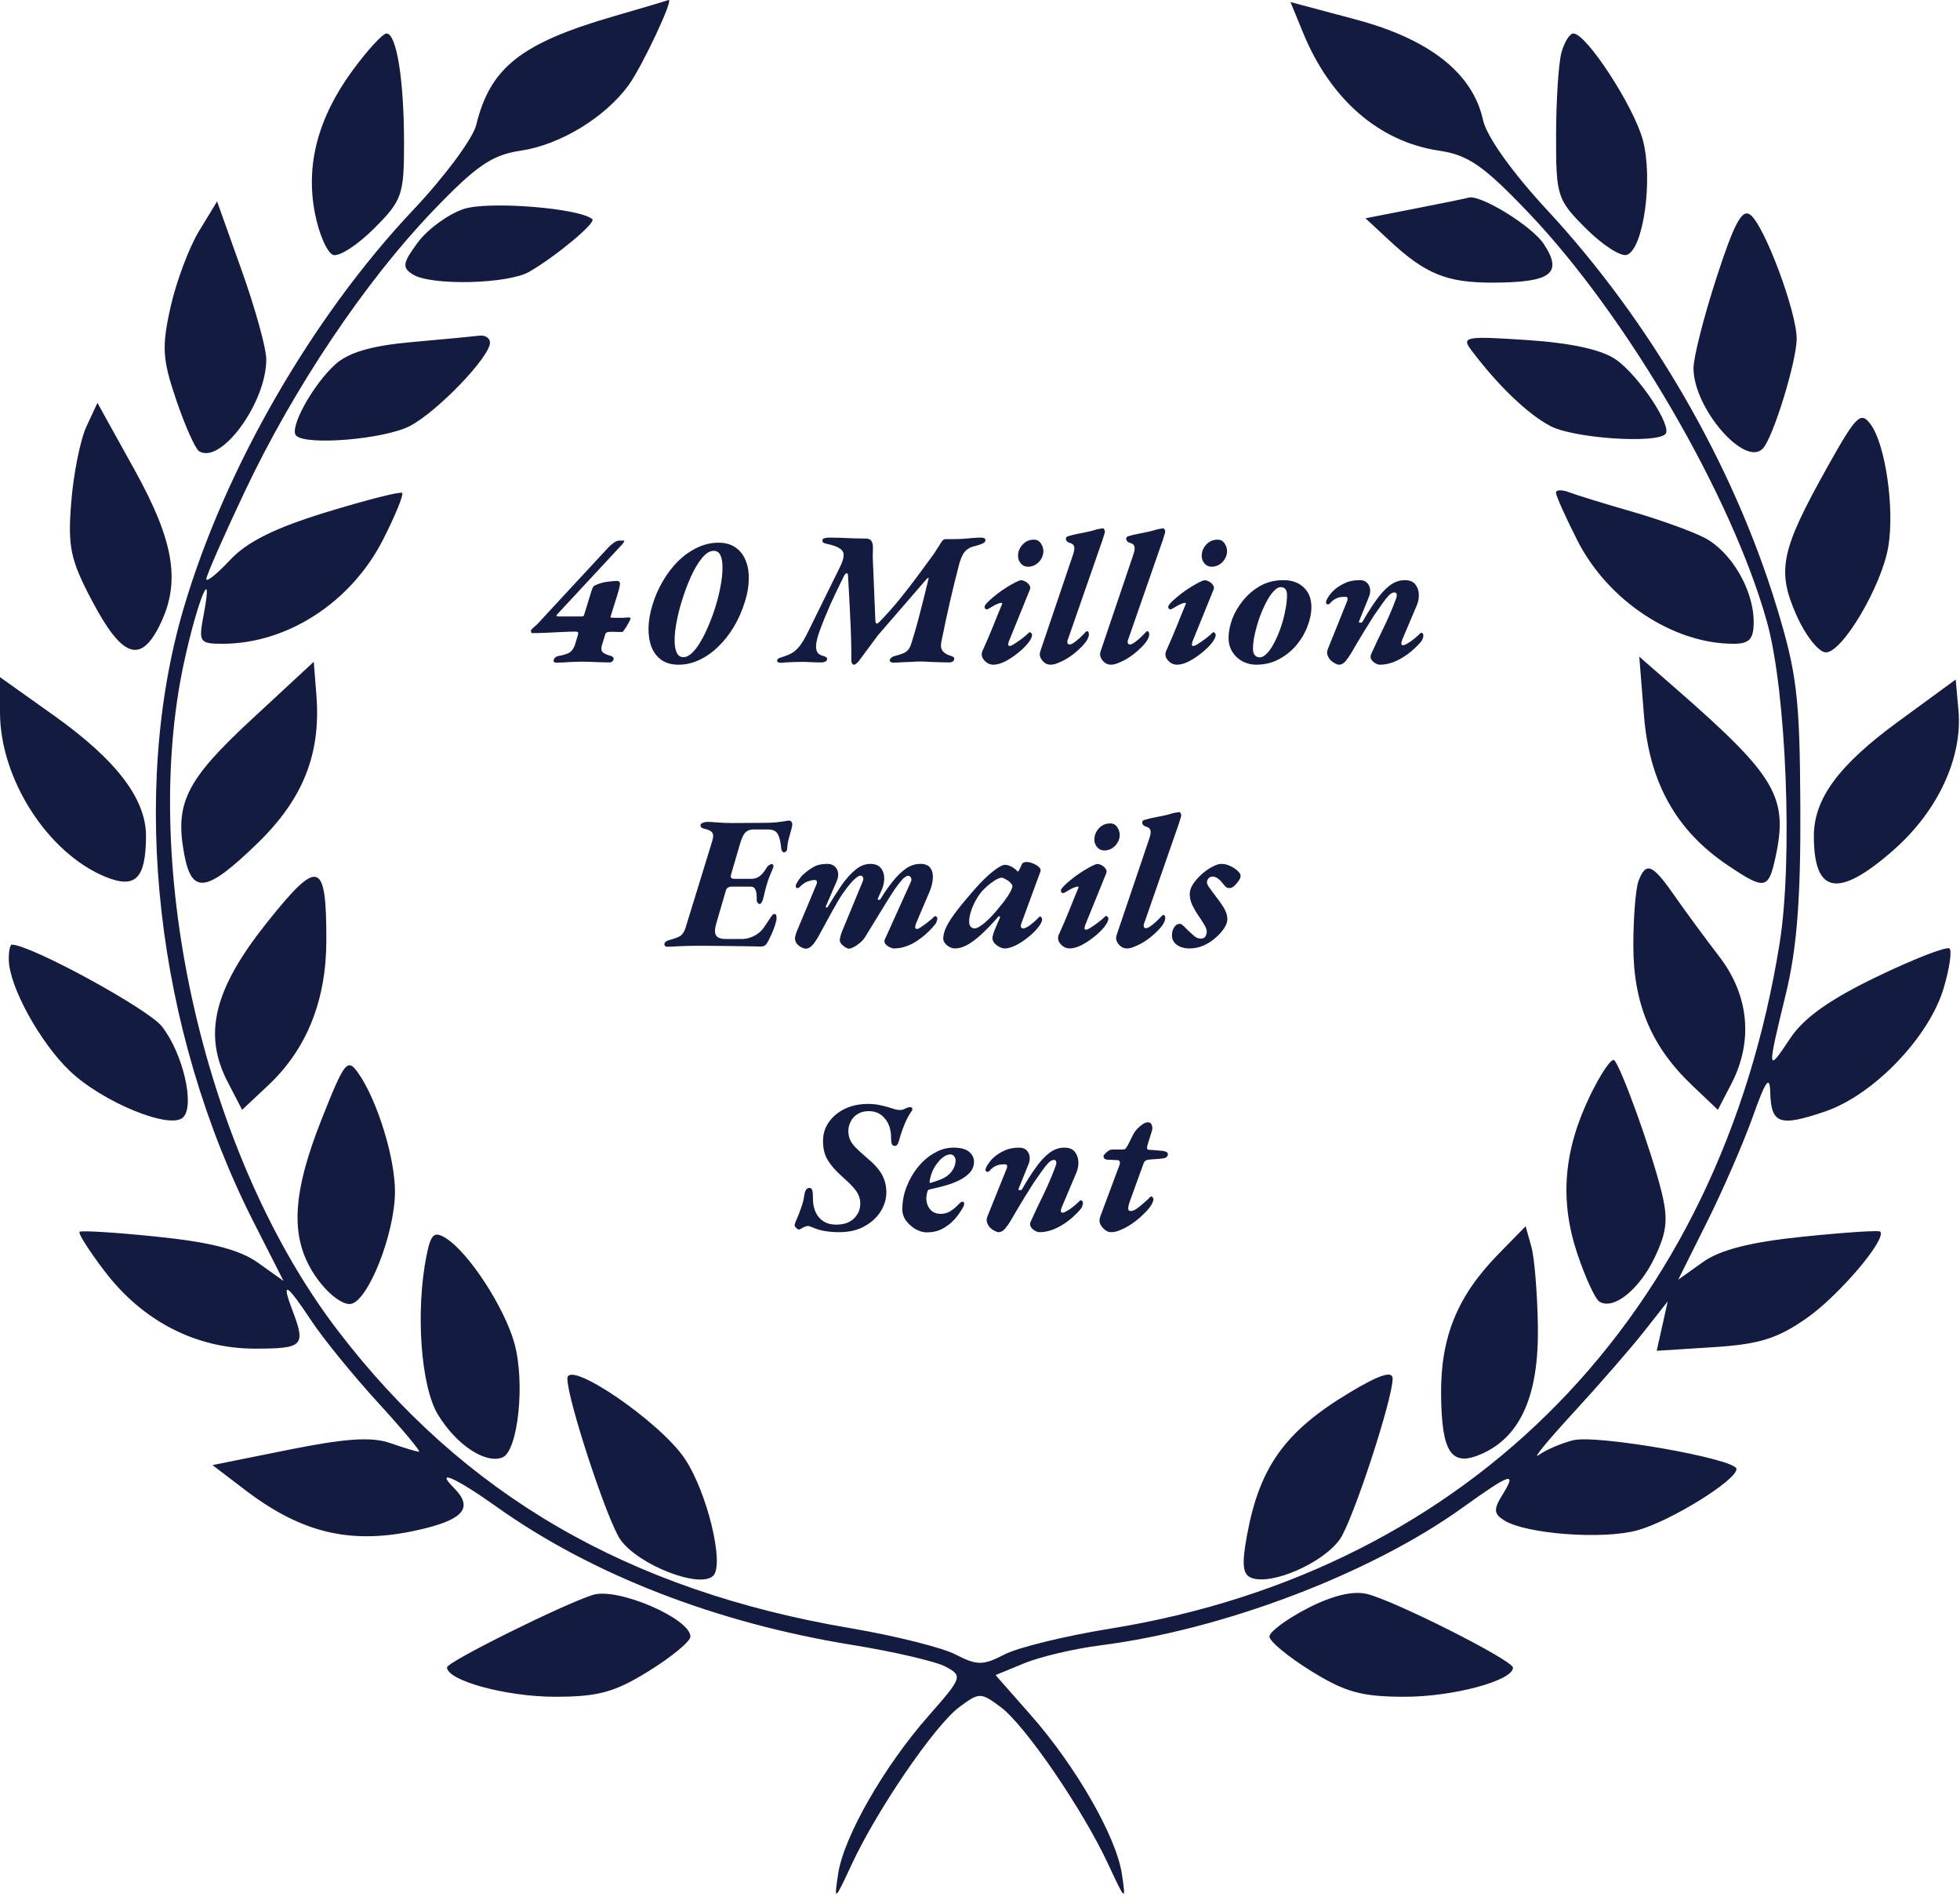
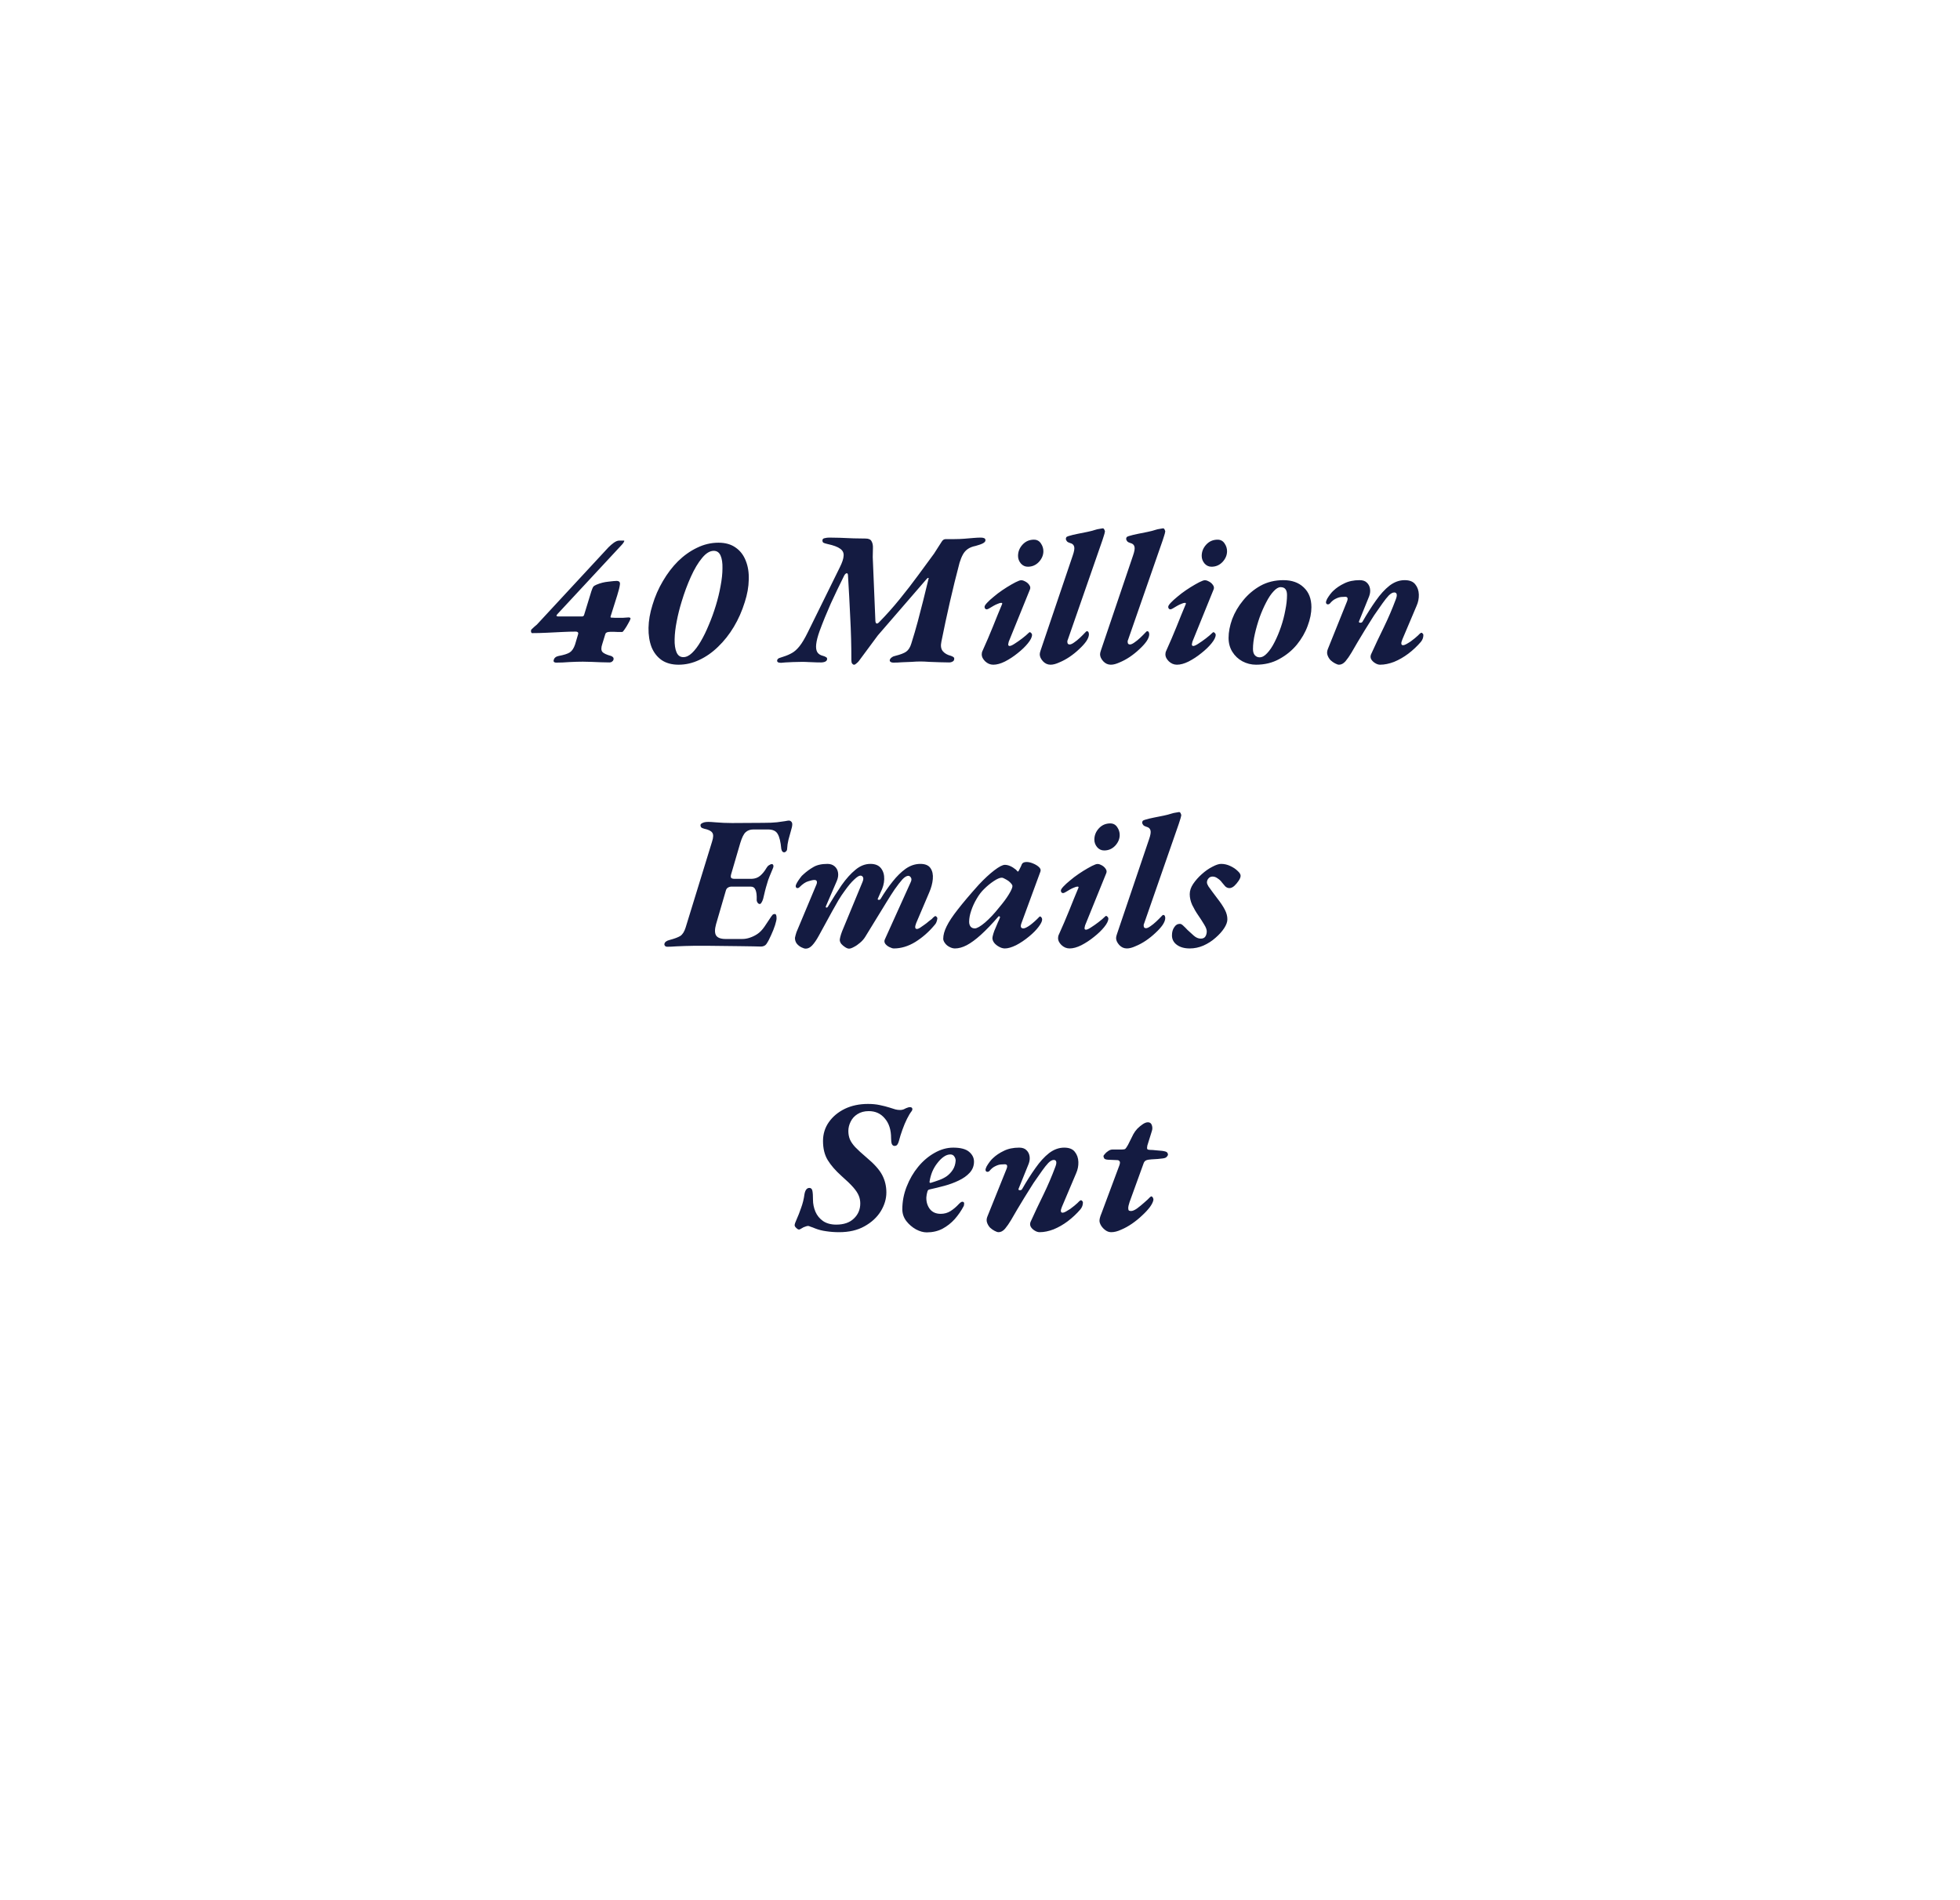
<svg xmlns="http://www.w3.org/2000/svg" width="228" height="221" viewBox="0 0 228 221" fill="none">
  <path d="M64.675 77.066C64.602 77.066 64.528 77.044 64.455 77C64.397 76.941 64.382 76.861 64.411 76.758C64.441 76.641 64.499 76.545 64.587 76.472C64.69 76.384 64.814 76.325 64.961 76.296C65.592 76.179 66.032 76.039 66.281 75.878C66.545 75.702 66.751 75.394 66.897 74.954L67.249 73.766C67.278 73.649 67.264 73.568 67.205 73.524C67.147 73.48 67.073 73.458 66.985 73.458C66.531 73.458 66.01 73.473 65.423 73.502C64.837 73.531 64.235 73.561 63.619 73.59C63.018 73.619 62.446 73.634 61.903 73.634C61.844 73.634 61.8 73.583 61.771 73.48C61.757 73.363 61.771 73.275 61.815 73.216C61.962 73.084 62.079 72.974 62.167 72.886C62.27 72.798 62.365 72.717 62.453 72.644C62.541 72.556 62.636 72.453 62.739 72.336L70.791 63.646C70.982 63.455 71.187 63.279 71.407 63.118C71.642 62.957 71.84 62.876 72.001 62.876H72.573C72.632 62.876 72.639 62.913 72.595 62.986C72.566 63.059 72.522 63.133 72.463 63.206C72.404 63.279 72.368 63.323 72.353 63.338L64.873 71.39C64.756 71.507 64.712 71.588 64.741 71.632C64.785 71.676 64.851 71.698 64.939 71.698H67.711C67.77 71.698 67.814 71.683 67.843 71.654C67.887 71.625 67.916 71.595 67.931 71.566L68.789 68.772C68.877 68.508 68.951 68.332 69.009 68.244C69.082 68.156 69.207 68.075 69.383 68.002C69.838 67.811 70.3 67.694 70.769 67.65C71.239 67.591 71.554 67.562 71.715 67.562C72.023 67.562 72.155 67.701 72.111 67.98C72.082 68.259 71.979 68.677 71.803 69.234L71.033 71.676C71.004 71.779 71.026 71.83 71.099 71.83C71.29 71.845 71.429 71.852 71.517 71.852C71.62 71.852 71.745 71.852 71.891 71.852C72.111 71.852 72.309 71.852 72.485 71.852C72.661 71.837 72.874 71.823 73.123 71.808C73.197 71.808 73.255 71.823 73.299 71.852C73.343 71.881 73.358 71.918 73.343 71.962C73.314 72.079 73.226 72.263 73.079 72.512C72.947 72.761 72.808 72.989 72.661 73.194C72.529 73.399 72.434 73.502 72.375 73.502C72.199 73.502 72.031 73.502 71.869 73.502C71.722 73.487 71.554 73.48 71.363 73.48C71.216 73.48 71.106 73.48 71.033 73.48C70.96 73.48 70.872 73.487 70.769 73.502C70.666 73.517 70.586 73.546 70.527 73.59C70.469 73.619 70.424 73.693 70.395 73.81L70.065 74.888C69.918 75.313 69.918 75.621 70.065 75.812C70.212 75.988 70.556 76.149 71.099 76.296C71.202 76.34 71.275 76.391 71.319 76.45C71.378 76.509 71.392 76.604 71.363 76.736C71.334 76.824 71.275 76.897 71.187 76.956C71.114 77.015 71.019 77.044 70.901 77.044C70.579 77.044 70.234 77.037 69.867 77.022C69.501 77.007 69.141 76.993 68.789 76.978C68.437 76.963 68.107 76.956 67.799 76.956C67.344 76.956 66.831 76.971 66.259 77C65.702 77.044 65.174 77.066 64.675 77.066ZM78.938 77.308C78.16 77.308 77.508 77.132 76.98 76.78C76.452 76.413 76.056 75.907 75.792 75.262C75.542 74.602 75.425 73.854 75.44 73.018C75.454 72.182 75.608 71.295 75.902 70.356C76.195 69.373 76.598 68.449 77.112 67.584C77.625 66.704 78.212 65.934 78.872 65.274C79.546 64.614 80.28 64.093 81.072 63.712C81.878 63.316 82.714 63.118 83.58 63.118C84.386 63.118 85.054 63.309 85.582 63.69C86.11 64.057 86.498 64.563 86.748 65.208C87.012 65.853 87.129 66.594 87.1 67.43C87.085 68.251 86.931 69.117 86.638 70.026C86.315 71.067 85.89 72.028 85.362 72.908C84.834 73.788 84.225 74.558 83.536 75.218C82.861 75.878 82.128 76.391 81.336 76.758C80.558 77.125 79.759 77.308 78.938 77.308ZM79.488 76.428C79.825 76.428 80.162 76.267 80.5 75.944C80.852 75.607 81.189 75.159 81.512 74.602C81.849 74.03 82.164 73.385 82.458 72.666C82.766 71.947 83.037 71.199 83.272 70.422C83.506 69.659 83.69 68.904 83.822 68.156C83.968 67.393 84.042 66.704 84.042 66.088C84.056 65.472 83.983 64.981 83.822 64.614C83.66 64.247 83.396 64.064 83.03 64.064C82.575 64.064 82.12 64.343 81.666 64.9C81.211 65.443 80.778 66.169 80.368 67.078C79.957 67.987 79.598 68.955 79.29 69.982C79.055 70.745 78.864 71.507 78.718 72.27C78.571 73.018 78.49 73.707 78.476 74.338C78.461 74.969 78.534 75.475 78.696 75.856C78.857 76.237 79.121 76.428 79.488 76.428ZM99.345 77.308C99.272 77.308 99.198 77.264 99.125 77.176C99.066 77.088 99.037 76.963 99.037 76.802C99.037 75.101 98.993 73.436 98.905 71.808C98.832 70.18 98.744 68.537 98.641 66.88C98.626 66.704 98.56 66.638 98.443 66.682C98.34 66.726 98.245 66.843 98.157 67.034C97.629 68.09 97.123 69.146 96.639 70.202C96.17 71.258 95.737 72.321 95.341 73.392C95.121 74.008 94.989 74.521 94.945 74.932C94.901 75.328 94.945 75.636 95.077 75.856C95.209 76.061 95.422 76.201 95.715 76.274C95.847 76.303 95.972 76.355 96.089 76.428C96.206 76.487 96.243 76.589 96.199 76.736C96.17 76.839 96.082 76.919 95.935 76.978C95.803 77.022 95.671 77.044 95.539 77.044C95.158 77.044 94.85 77.037 94.615 77.022C94.395 77.007 94.197 77 94.021 77C93.845 76.985 93.596 76.978 93.273 76.978C92.95 76.978 92.613 76.985 92.261 77C91.924 77.015 91.623 77.029 91.359 77.044C91.095 77.073 90.926 77.088 90.853 77.088C90.501 77.088 90.354 76.978 90.413 76.758C90.457 76.641 90.552 76.56 90.699 76.516C90.846 76.472 91 76.421 91.161 76.362C91.528 76.245 91.85 76.105 92.129 75.944C92.422 75.783 92.716 75.519 93.009 75.152C93.302 74.785 93.625 74.243 93.977 73.524L97.695 65.978C97.974 65.421 98.12 64.973 98.135 64.636C98.164 64.299 98.032 64.027 97.739 63.822C97.446 63.602 96.954 63.419 96.265 63.272C96.074 63.228 95.928 63.184 95.825 63.14C95.722 63.096 95.671 63.001 95.671 62.854C95.671 62.707 95.759 62.619 95.935 62.59C96.111 62.546 96.287 62.524 96.463 62.524C96.756 62.524 97.167 62.531 97.695 62.546C98.223 62.561 98.758 62.583 99.301 62.612C99.858 62.627 100.32 62.634 100.687 62.634C101.054 62.634 101.288 62.744 101.391 62.964C101.508 63.169 101.56 63.433 101.545 63.756C101.53 64.079 101.523 64.423 101.523 64.79L101.831 72.226C101.846 72.387 101.89 72.483 101.963 72.512C102.051 72.541 102.161 72.483 102.293 72.336C103.1 71.515 103.884 70.635 104.647 69.696C105.424 68.743 106.15 67.804 106.825 66.88C107.514 65.956 108.123 65.127 108.651 64.394C108.842 64.086 109.01 63.822 109.157 63.602C109.304 63.367 109.436 63.162 109.553 62.986C109.67 62.795 109.824 62.7 110.015 62.7H111.049C111.43 62.7 111.804 62.685 112.171 62.656C112.552 62.627 112.904 62.597 113.227 62.568C113.564 62.539 113.85 62.524 114.085 62.524C114.246 62.524 114.378 62.546 114.481 62.59C114.584 62.634 114.635 62.715 114.635 62.832C114.635 62.964 114.54 63.081 114.349 63.184C114.158 63.287 113.872 63.389 113.491 63.492C113.124 63.565 112.824 63.683 112.589 63.844C112.354 64.005 112.164 64.218 112.017 64.482C111.87 64.746 111.738 65.069 111.621 65.45C111.225 66.946 110.851 68.464 110.499 70.004C110.147 71.544 109.817 73.084 109.509 74.624C109.406 75.093 109.458 75.46 109.663 75.724C109.883 75.988 110.198 76.171 110.609 76.274C110.741 76.318 110.844 76.369 110.917 76.428C111.005 76.487 111.027 76.589 110.983 76.736C110.968 76.824 110.902 76.897 110.785 76.956C110.682 77.015 110.565 77.044 110.433 77.044C110.125 77.044 109.758 77.037 109.333 77.022C108.922 77.007 108.512 76.993 108.101 76.978C107.705 76.949 107.36 76.934 107.067 76.934C106.759 76.934 106.422 76.949 106.055 76.978C105.703 76.993 105.336 77.007 104.955 77.022C104.588 77.051 104.236 77.066 103.899 77.066C103.782 77.066 103.679 77.037 103.591 76.978C103.518 76.919 103.488 76.846 103.503 76.758C103.547 76.626 103.628 76.523 103.745 76.45C103.862 76.362 104.002 76.303 104.163 76.274C104.75 76.127 105.168 75.966 105.417 75.79C105.681 75.599 105.879 75.284 106.011 74.844C106.29 73.964 106.539 73.113 106.759 72.292C106.979 71.471 107.192 70.649 107.397 69.828C107.602 69.007 107.808 68.171 108.013 67.32C108.042 67.247 108.028 67.21 107.969 67.21C107.925 67.21 107.859 67.261 107.771 67.364L102.117 73.898L99.917 76.868C99.844 76.971 99.748 77.066 99.631 77.154C99.528 77.257 99.433 77.308 99.345 77.308ZM115.543 77.308C115.191 77.308 114.876 77.176 114.597 76.912C114.333 76.648 114.201 76.384 114.201 76.12C114.201 76.047 114.208 75.973 114.223 75.9C114.238 75.827 114.267 75.746 114.311 75.658C114.736 74.719 115.132 73.795 115.499 72.886C115.866 71.962 116.225 71.082 116.577 70.246C116.606 70.158 116.57 70.114 116.467 70.114C116.364 70.114 116.232 70.151 116.071 70.224C115.91 70.283 115.741 70.363 115.565 70.466C115.404 70.569 115.242 70.664 115.081 70.752C114.89 70.869 114.751 70.899 114.663 70.84C114.575 70.781 114.531 70.693 114.531 70.576C114.531 70.473 114.626 70.319 114.817 70.114C115.022 69.894 115.279 69.659 115.587 69.41C115.895 69.146 116.232 68.889 116.599 68.64C116.966 68.391 117.318 68.171 117.655 67.98C118.007 67.775 118.3 67.628 118.535 67.54C118.74 67.452 118.953 67.467 119.173 67.584C119.408 67.687 119.591 67.833 119.723 68.024C119.855 68.2 119.884 68.376 119.811 68.552L117.347 74.624C117.332 74.683 117.318 74.749 117.303 74.822C117.288 74.881 117.281 74.925 117.281 74.954C117.281 75.013 117.296 75.057 117.325 75.086C117.369 75.115 117.406 75.13 117.435 75.13C117.567 75.13 117.765 75.042 118.029 74.866C118.308 74.69 118.601 74.485 118.909 74.25C119.217 74.015 119.474 73.795 119.679 73.59C119.723 73.546 119.752 73.524 119.767 73.524C119.84 73.524 119.906 73.561 119.965 73.634C120.024 73.693 120.053 73.759 120.053 73.832C120.053 74.096 119.892 74.426 119.569 74.822C119.261 75.203 118.865 75.585 118.381 75.966C117.912 76.347 117.42 76.67 116.907 76.934C116.408 77.183 115.954 77.308 115.543 77.308ZM119.569 65.912C119.246 65.912 118.975 65.787 118.755 65.538C118.535 65.274 118.425 64.981 118.425 64.658C118.425 64.159 118.601 63.719 118.953 63.338C119.305 62.957 119.745 62.766 120.273 62.766C120.625 62.766 120.896 62.913 121.087 63.206C121.278 63.485 121.373 63.785 121.373 64.108C121.373 64.563 121.197 64.981 120.845 65.362C120.493 65.729 120.068 65.912 119.569 65.912ZM122.205 77.308C121.868 77.308 121.575 77.176 121.325 76.912C121.076 76.633 120.951 76.362 120.951 76.098C120.951 75.981 120.988 75.819 121.061 75.614L124.779 64.636C124.955 64.137 125.014 63.785 124.955 63.58C124.897 63.36 124.743 63.221 124.493 63.162C124.303 63.103 124.178 63.037 124.119 62.964C124.061 62.891 124.017 62.81 123.987 62.722C123.987 62.634 124.002 62.561 124.031 62.502C124.061 62.443 124.149 62.392 124.295 62.348C124.633 62.245 124.992 62.157 125.373 62.084C125.755 62.011 126.121 61.937 126.473 61.864C126.825 61.791 127.111 61.717 127.331 61.644C127.405 61.615 127.507 61.585 127.639 61.556C127.771 61.527 127.896 61.505 128.013 61.49C128.145 61.461 128.233 61.446 128.277 61.446C128.365 61.446 128.431 61.505 128.475 61.622C128.534 61.725 128.549 61.813 128.519 61.886C128.505 61.989 128.468 62.128 128.409 62.304C128.351 62.48 128.292 62.663 128.233 62.854L124.229 74.36C124.2 74.419 124.178 74.477 124.163 74.536C124.163 74.58 124.163 74.624 124.163 74.668C124.163 74.859 124.251 74.954 124.427 74.954C124.559 74.954 124.728 74.881 124.933 74.734C125.153 74.587 125.381 74.404 125.615 74.184C125.85 73.964 126.063 73.751 126.253 73.546C126.283 73.517 126.312 73.487 126.341 73.458C126.371 73.429 126.4 73.414 126.429 73.414C126.532 73.414 126.598 73.458 126.627 73.546C126.657 73.634 126.671 73.707 126.671 73.766C126.671 74.001 126.569 74.272 126.363 74.58C126.158 74.873 125.879 75.181 125.527 75.504C125.19 75.827 124.816 76.127 124.405 76.406C124.009 76.67 123.613 76.883 123.217 77.044C122.836 77.22 122.499 77.308 122.205 77.308ZM129.22 77.308C128.882 77.308 128.589 77.176 128.34 76.912C128.09 76.633 127.966 76.362 127.966 76.098C127.966 75.981 128.002 75.819 128.076 75.614L131.794 64.636C131.97 64.137 132.028 63.785 131.97 63.58C131.911 63.36 131.757 63.221 131.508 63.162C131.317 63.103 131.192 63.037 131.134 62.964C131.075 62.891 131.031 62.81 131.002 62.722C131.002 62.634 131.016 62.561 131.046 62.502C131.075 62.443 131.163 62.392 131.31 62.348C131.647 62.245 132.006 62.157 132.388 62.084C132.769 62.011 133.136 61.937 133.488 61.864C133.84 61.791 134.126 61.717 134.346 61.644C134.419 61.615 134.522 61.585 134.654 61.556C134.786 61.527 134.91 61.505 135.028 61.49C135.16 61.461 135.248 61.446 135.292 61.446C135.38 61.446 135.446 61.505 135.49 61.622C135.548 61.725 135.563 61.813 135.534 61.886C135.519 61.989 135.482 62.128 135.424 62.304C135.365 62.48 135.306 62.663 135.248 62.854L131.244 74.36C131.214 74.419 131.192 74.477 131.178 74.536C131.178 74.58 131.178 74.624 131.178 74.668C131.178 74.859 131.266 74.954 131.442 74.954C131.574 74.954 131.742 74.881 131.948 74.734C132.168 74.587 132.395 74.404 132.63 74.184C132.864 73.964 133.077 73.751 133.268 73.546C133.297 73.517 133.326 73.487 133.356 73.458C133.385 73.429 133.414 73.414 133.444 73.414C133.546 73.414 133.612 73.458 133.642 73.546C133.671 73.634 133.686 73.707 133.686 73.766C133.686 74.001 133.583 74.272 133.378 74.58C133.172 74.873 132.894 75.181 132.542 75.504C132.204 75.827 131.83 76.127 131.42 76.406C131.024 76.67 130.628 76.883 130.232 77.044C129.85 77.22 129.513 77.308 129.22 77.308ZM136.908 77.308C136.556 77.308 136.241 77.176 135.962 76.912C135.698 76.648 135.566 76.384 135.566 76.12C135.566 76.047 135.573 75.973 135.588 75.9C135.603 75.827 135.632 75.746 135.676 75.658C136.101 74.719 136.497 73.795 136.864 72.886C137.231 71.962 137.59 71.082 137.942 70.246C137.971 70.158 137.935 70.114 137.832 70.114C137.729 70.114 137.597 70.151 137.436 70.224C137.275 70.283 137.106 70.363 136.93 70.466C136.769 70.569 136.607 70.664 136.446 70.752C136.255 70.869 136.116 70.899 136.028 70.84C135.94 70.781 135.896 70.693 135.896 70.576C135.896 70.473 135.991 70.319 136.182 70.114C136.387 69.894 136.644 69.659 136.952 69.41C137.26 69.146 137.597 68.889 137.964 68.64C138.331 68.391 138.683 68.171 139.02 67.98C139.372 67.775 139.665 67.628 139.9 67.54C140.105 67.452 140.318 67.467 140.538 67.584C140.773 67.687 140.956 67.833 141.088 68.024C141.22 68.2 141.249 68.376 141.176 68.552L138.712 74.624C138.697 74.683 138.683 74.749 138.668 74.822C138.653 74.881 138.646 74.925 138.646 74.954C138.646 75.013 138.661 75.057 138.69 75.086C138.734 75.115 138.771 75.13 138.8 75.13C138.932 75.13 139.13 75.042 139.394 74.866C139.673 74.69 139.966 74.485 140.274 74.25C140.582 74.015 140.839 73.795 141.044 73.59C141.088 73.546 141.117 73.524 141.132 73.524C141.205 73.524 141.271 73.561 141.33 73.634C141.389 73.693 141.418 73.759 141.418 73.832C141.418 74.096 141.257 74.426 140.934 74.822C140.626 75.203 140.23 75.585 139.746 75.966C139.277 76.347 138.785 76.67 138.272 76.934C137.773 77.183 137.319 77.308 136.908 77.308ZM140.934 65.912C140.611 65.912 140.34 65.787 140.12 65.538C139.9 65.274 139.79 64.981 139.79 64.658C139.79 64.159 139.966 63.719 140.318 63.338C140.67 62.957 141.11 62.766 141.638 62.766C141.99 62.766 142.261 62.913 142.452 63.206C142.643 63.485 142.738 63.785 142.738 64.108C142.738 64.563 142.562 64.981 142.21 65.362C141.858 65.729 141.433 65.912 140.934 65.912ZM146.106 77.308C145.549 77.308 145.021 77.176 144.522 76.912C144.038 76.648 143.65 76.281 143.356 75.812C143.063 75.343 142.916 74.8 142.916 74.184C142.916 73.509 143.056 72.783 143.334 72.006C143.628 71.229 144.053 70.503 144.61 69.828C145.168 69.139 145.835 68.574 146.612 68.134C147.404 67.694 148.299 67.474 149.296 67.474C150.279 67.474 151.064 67.753 151.65 68.31C152.252 68.867 152.552 69.637 152.552 70.62C152.552 71.295 152.406 72.021 152.112 72.798C151.834 73.561 151.416 74.287 150.858 74.976C150.301 75.651 149.619 76.208 148.812 76.648C148.02 77.088 147.118 77.308 146.106 77.308ZM146.524 76.45C146.818 76.45 147.111 76.289 147.404 75.966C147.712 75.643 147.998 75.218 148.262 74.69C148.541 74.147 148.79 73.553 149.01 72.908C149.23 72.263 149.399 71.617 149.516 70.972C149.648 70.327 149.714 69.74 149.714 69.212C149.714 68.904 149.656 68.677 149.538 68.53C149.421 68.369 149.23 68.288 148.966 68.288C148.717 68.288 148.446 68.449 148.152 68.772C147.859 69.08 147.573 69.505 147.294 70.048C147.016 70.576 146.759 71.163 146.524 71.808C146.304 72.439 146.121 73.077 145.974 73.722C145.828 74.353 145.754 74.939 145.754 75.482C145.754 75.805 145.828 76.047 145.974 76.208C146.121 76.369 146.304 76.45 146.524 76.45ZM155.764 77.308C155.647 77.308 155.493 77.257 155.302 77.154C155.126 77.066 154.95 76.941 154.774 76.78C154.613 76.604 154.496 76.406 154.422 76.186C154.349 75.966 154.364 75.731 154.466 75.482L156.688 69.96C156.835 69.593 156.769 69.41 156.49 69.41C156.388 69.41 156.234 69.417 156.028 69.432C155.838 69.447 155.625 69.513 155.39 69.63C155.156 69.733 154.928 69.916 154.708 70.18C154.65 70.253 154.562 70.29 154.444 70.29C154.327 70.275 154.261 70.202 154.246 70.07C154.246 69.967 154.29 69.828 154.378 69.652C154.481 69.476 154.598 69.3 154.73 69.124C154.877 68.933 155.002 68.794 155.104 68.706C155.456 68.369 155.882 68.083 156.38 67.848C156.879 67.599 157.473 67.474 158.162 67.474C158.529 67.474 158.808 67.569 158.998 67.76C159.204 67.951 159.328 68.193 159.372 68.486C159.416 68.765 159.38 69.058 159.262 69.366L158.096 72.248C158.052 72.351 158.089 72.409 158.206 72.424C158.338 72.439 158.434 72.402 158.492 72.314C159.02 71.39 159.541 70.569 160.054 69.85C160.568 69.117 161.096 68.537 161.638 68.112C162.196 67.687 162.782 67.474 163.398 67.474C163.97 67.474 164.381 67.635 164.63 67.958C164.894 68.281 165.034 68.677 165.048 69.146C165.063 69.601 164.975 70.041 164.784 70.466L163.134 74.36C162.944 74.815 162.973 75.042 163.222 75.042C163.31 75.042 163.435 74.998 163.596 74.91C163.758 74.822 163.926 74.719 164.102 74.602C164.278 74.47 164.44 74.345 164.586 74.228C164.748 74.096 164.865 73.993 164.938 73.92C165.012 73.847 165.085 73.773 165.158 73.7C165.246 73.627 165.312 73.59 165.356 73.59C165.4 73.59 165.444 73.619 165.488 73.678C165.547 73.722 165.576 73.781 165.576 73.854C165.576 74.147 165.481 74.411 165.29 74.646C164.85 75.159 164.359 75.621 163.816 76.032C163.288 76.428 162.738 76.743 162.166 76.978C161.594 77.198 161.052 77.308 160.538 77.308C160.348 77.308 160.15 77.242 159.944 77.11C159.754 76.993 159.607 76.846 159.504 76.67C159.416 76.494 159.409 76.311 159.482 76.12C159.966 75.049 160.465 73.993 160.978 72.952C161.492 71.896 161.954 70.818 162.364 69.718C162.467 69.454 162.504 69.256 162.474 69.124C162.445 68.977 162.35 68.904 162.188 68.904C161.998 68.904 161.785 69.021 161.55 69.256C161.33 69.491 161.096 69.784 160.846 70.136C160.597 70.488 160.34 70.855 160.076 71.236C159.944 71.412 159.761 71.691 159.526 72.072C159.292 72.439 159.035 72.849 158.756 73.304C158.478 73.759 158.199 74.221 157.92 74.69C157.656 75.145 157.422 75.548 157.216 75.9C156.982 76.296 156.747 76.633 156.512 76.912C156.278 77.176 156.028 77.308 155.764 77.308ZM77.641 110.11C77.494 110.11 77.399 110.073 77.355 110C77.296 109.941 77.274 109.868 77.289 109.78C77.333 109.56 77.538 109.406 77.905 109.318C78.462 109.171 78.873 109.017 79.137 108.856C79.401 108.68 79.606 108.357 79.753 107.888L82.833 97.878C82.994 97.379 83.001 97.035 82.855 96.844C82.723 96.639 82.407 96.485 81.909 96.382C81.733 96.338 81.615 96.279 81.557 96.206C81.498 96.118 81.476 96.023 81.491 95.92C81.52 95.832 81.608 95.759 81.755 95.7C81.901 95.627 82.121 95.59 82.415 95.59C82.606 95.59 82.855 95.605 83.163 95.634C83.486 95.649 83.823 95.671 84.175 95.7C84.541 95.715 84.871 95.722 85.165 95.722L88.795 95.7C89.455 95.7 89.983 95.678 90.379 95.634C90.79 95.575 91.105 95.531 91.325 95.502C91.545 95.458 91.692 95.436 91.765 95.436C91.868 95.436 91.956 95.473 92.029 95.546C92.117 95.619 92.161 95.729 92.161 95.876C92.161 96.052 92.109 96.301 92.007 96.624C91.919 96.947 91.823 97.291 91.721 97.658C91.633 98.025 91.582 98.369 91.567 98.692C91.567 98.839 91.523 98.949 91.435 99.022C91.362 99.095 91.288 99.132 91.215 99.132C91.156 99.132 91.09 99.103 91.017 99.044C90.958 98.971 90.914 98.868 90.885 98.736C90.811 97.915 90.672 97.335 90.467 96.998C90.276 96.646 89.902 96.47 89.345 96.47H87.629C87.262 96.47 86.962 96.58 86.727 96.8C86.507 97.005 86.302 97.423 86.111 98.054L85.055 101.662C84.996 101.867 84.996 102.014 85.055 102.102C85.128 102.175 85.26 102.212 85.451 102.212H87.453C87.834 102.197 88.157 102.08 88.421 101.86C88.7 101.625 88.949 101.317 89.169 100.936C89.242 100.804 89.338 100.701 89.455 100.628C89.587 100.54 89.697 100.496 89.785 100.496C89.873 100.496 89.931 100.547 89.961 100.65C89.99 100.738 89.968 100.863 89.895 101.024C89.763 101.332 89.638 101.633 89.521 101.926C89.403 102.205 89.308 102.483 89.235 102.762C89.147 103.041 89.066 103.327 88.993 103.62C88.919 103.899 88.846 104.207 88.773 104.544C88.714 104.735 88.648 104.881 88.575 104.984C88.516 105.087 88.45 105.138 88.377 105.138C88.274 105.138 88.186 105.079 88.113 104.962C88.04 104.845 88.01 104.72 88.025 104.588C88.04 104.119 87.996 103.759 87.893 103.51C87.79 103.246 87.6 103.114 87.321 103.114H85.121C84.945 103.114 84.791 103.158 84.659 103.246C84.541 103.319 84.461 103.451 84.417 103.642L83.295 107.492C83.133 108.079 83.133 108.511 83.295 108.79C83.471 109.069 83.845 109.208 84.417 109.208H86.331C86.639 109.208 86.939 109.157 87.233 109.054C87.541 108.951 87.827 108.812 88.091 108.636C88.384 108.445 88.663 108.159 88.927 107.778C89.191 107.382 89.455 106.986 89.719 106.59C89.792 106.487 89.851 106.414 89.895 106.37C89.954 106.326 90.027 106.304 90.115 106.304C90.203 106.304 90.261 106.348 90.291 106.436C90.32 106.509 90.335 106.634 90.335 106.81C90.335 106.957 90.276 107.221 90.159 107.602C90.041 107.969 89.888 108.357 89.697 108.768C89.521 109.179 89.338 109.523 89.147 109.802C89.073 109.905 88.978 109.978 88.861 110.022C88.758 110.066 88.641 110.088 88.509 110.088C88.347 110.088 88.054 110.081 87.629 110.066C87.218 110.066 86.727 110.059 86.155 110.044C85.583 110.044 84.974 110.037 84.329 110.022C83.698 110.022 83.067 110.015 82.437 110C81.806 110 81.234 110 80.721 110C80.413 110 80.076 110.007 79.709 110.022C79.342 110.037 78.983 110.051 78.631 110.066C78.279 110.095 77.949 110.11 77.641 110.11ZM93.728 110.33C93.596 110.33 93.427 110.279 93.222 110.176C93.017 110.073 92.841 109.934 92.694 109.758C92.547 109.567 92.474 109.34 92.474 109.076C92.489 109.003 92.511 108.907 92.54 108.79C92.57 108.673 92.606 108.548 92.65 108.416L94.982 102.85C95.041 102.689 95.048 102.564 95.004 102.476C94.975 102.388 94.879 102.344 94.718 102.344C94.572 102.344 94.337 102.395 94.014 102.498C93.706 102.586 93.369 102.813 93.002 103.18C92.944 103.253 92.856 103.29 92.738 103.29C92.635 103.275 92.577 103.202 92.562 103.07C92.562 102.967 92.614 102.828 92.716 102.652C92.819 102.476 92.936 102.3 93.068 102.124C93.2 101.933 93.325 101.794 93.442 101.706C93.809 101.369 94.198 101.083 94.608 100.848C95.019 100.599 95.569 100.474 96.258 100.474C96.596 100.474 96.874 100.569 97.094 100.76C97.314 100.951 97.446 101.2 97.49 101.508C97.534 101.816 97.483 102.139 97.336 102.476L96.082 105.38C96.038 105.483 96.053 105.541 96.126 105.556C96.2 105.571 96.266 105.527 96.324 105.424C96.867 104.515 97.395 103.686 97.908 102.938C98.436 102.19 98.972 101.596 99.514 101.156C100.057 100.701 100.636 100.474 101.252 100.474C101.81 100.474 102.22 100.643 102.484 100.98C102.748 101.317 102.873 101.743 102.858 102.256C102.844 102.755 102.704 103.261 102.44 103.774L102.132 104.478C102.074 104.581 102.096 104.639 102.198 104.654C102.301 104.669 102.382 104.632 102.44 104.544C102.88 103.811 103.342 103.143 103.826 102.542C104.31 101.926 104.816 101.427 105.344 101.046C105.887 100.665 106.459 100.474 107.06 100.474C107.632 100.474 108.028 100.643 108.248 100.98C108.468 101.303 108.556 101.721 108.512 102.234C108.468 102.733 108.329 103.253 108.094 103.796L106.576 107.36C106.4 107.815 106.43 108.042 106.664 108.042C106.752 108.042 106.87 107.998 107.016 107.91C107.178 107.807 107.346 107.69 107.522 107.558C107.713 107.426 107.882 107.294 108.028 107.162C108.19 107.03 108.314 106.935 108.402 106.876C108.476 106.788 108.549 106.715 108.622 106.656C108.696 106.583 108.762 106.546 108.82 106.546C108.864 106.546 108.908 106.575 108.952 106.634C109.011 106.678 109.04 106.737 109.04 106.81C109.026 106.957 108.989 107.103 108.93 107.25C108.872 107.397 108.776 107.536 108.644 107.668C108.014 108.416 107.288 109.047 106.466 109.56C105.645 110.059 104.816 110.308 103.98 110.308C103.848 110.308 103.68 110.257 103.474 110.154C103.284 110.066 103.122 109.941 102.99 109.78C102.873 109.619 102.851 109.45 102.924 109.274L105.916 102.652C106.034 102.417 106.056 102.234 105.982 102.102C105.909 101.955 105.806 101.875 105.674 101.86C105.469 101.86 105.234 101.999 104.97 102.278C104.721 102.557 104.42 102.945 104.068 103.444C103.79 103.855 103.467 104.361 103.1 104.962C102.734 105.563 102.338 106.209 101.912 106.898C101.502 107.573 101.084 108.255 100.658 108.944C100.497 109.208 100.292 109.443 100.042 109.648C99.808 109.853 99.573 110.015 99.338 110.132C99.103 110.264 98.913 110.33 98.766 110.33C98.634 110.33 98.48 110.271 98.304 110.154C98.143 110.051 97.996 109.927 97.864 109.78C97.747 109.619 97.688 109.465 97.688 109.318C97.688 109.245 97.71 109.12 97.754 108.944C97.798 108.768 97.864 108.563 97.952 108.328L100.328 102.586C100.431 102.337 100.453 102.153 100.394 102.036C100.336 101.904 100.233 101.838 100.086 101.838C99.925 101.838 99.683 101.992 99.36 102.3C99.037 102.593 98.663 103.041 98.238 103.642C98.018 103.935 97.784 104.287 97.534 104.698C97.299 105.109 97.05 105.549 96.786 106.018C96.537 106.473 96.28 106.942 96.016 107.426C95.752 107.91 95.496 108.379 95.246 108.834C94.982 109.318 94.725 109.692 94.476 109.956C94.242 110.205 93.992 110.33 93.728 110.33ZM111.087 110.308C110.882 110.308 110.669 110.249 110.449 110.132C110.244 110.029 110.075 109.89 109.943 109.714C109.797 109.523 109.723 109.347 109.723 109.186C109.723 108.746 109.855 108.262 110.119 107.734C110.383 107.191 110.816 106.539 111.417 105.776C112.019 104.999 112.833 104.038 113.859 102.894C114.505 102.205 115.106 101.647 115.663 101.222C116.221 100.797 116.631 100.584 116.895 100.584C117.291 100.584 117.724 100.775 118.193 101.156C118.296 101.273 118.355 101.339 118.369 101.354C118.384 101.354 118.399 101.354 118.413 101.354C118.443 101.354 118.457 101.354 118.457 101.354C118.472 101.339 118.501 101.288 118.545 101.2C118.648 100.995 118.721 100.848 118.765 100.76C118.809 100.657 118.846 100.569 118.875 100.496C118.963 100.335 119.147 100.254 119.425 100.254C119.645 100.254 119.88 100.305 120.129 100.408C120.393 100.511 120.613 100.635 120.789 100.782C120.965 100.929 121.053 101.068 121.053 101.2C121.053 101.288 121.039 101.361 121.009 101.42L118.809 107.404C118.677 107.785 118.758 107.976 119.051 107.976C119.213 107.976 119.469 107.851 119.821 107.602C120.173 107.338 120.525 107.023 120.877 106.656C120.907 106.627 120.921 106.612 120.921 106.612C120.936 106.597 120.958 106.59 120.987 106.59C121.046 106.59 121.097 106.627 121.141 106.7C121.2 106.759 121.229 106.839 121.229 106.942C121.229 107.147 121.09 107.433 120.811 107.8C120.547 108.152 120.195 108.511 119.755 108.878C119.227 109.318 118.707 109.67 118.193 109.934C117.68 110.183 117.247 110.308 116.895 110.308C116.675 110.308 116.448 110.242 116.213 110.11C115.993 109.993 115.81 109.846 115.663 109.67C115.517 109.479 115.443 109.289 115.443 109.098C115.443 109.01 115.48 108.841 115.553 108.592C115.568 108.519 115.605 108.409 115.663 108.262C115.722 108.115 115.788 107.961 115.861 107.8C115.935 107.624 116.008 107.448 116.081 107.272C116.169 107.096 116.243 106.927 116.301 106.766C116.345 106.678 116.338 106.619 116.279 106.59C116.235 106.546 116.191 106.546 116.147 106.59C115.399 107.455 114.717 108.167 114.101 108.724C113.5 109.267 112.95 109.67 112.451 109.934C111.967 110.183 111.513 110.308 111.087 110.308ZM113.397 107.976C113.647 107.976 114.043 107.749 114.585 107.294C115.128 106.825 115.678 106.238 116.235 105.534C116.719 104.962 117.093 104.456 117.357 104.016C117.636 103.561 117.775 103.239 117.775 103.048C117.775 102.916 117.629 102.725 117.335 102.476C117.189 102.373 117.042 102.285 116.895 102.212C116.749 102.124 116.624 102.08 116.521 102.08C116.301 102.08 115.993 102.212 115.597 102.476C115.201 102.74 114.827 103.048 114.475 103.4C114.167 103.693 113.881 104.067 113.617 104.522C113.353 104.962 113.141 105.424 112.979 105.908C112.818 106.377 112.737 106.81 112.737 107.206C112.737 107.441 112.796 107.631 112.913 107.778C113.031 107.91 113.192 107.976 113.397 107.976ZM124.421 110.308C124.069 110.308 123.754 110.176 123.475 109.912C123.211 109.648 123.079 109.384 123.079 109.12C123.079 109.047 123.087 108.973 123.101 108.9C123.116 108.827 123.145 108.746 123.189 108.658C123.615 107.719 124.011 106.795 124.377 105.886C124.744 104.962 125.103 104.082 125.455 103.246C125.485 103.158 125.448 103.114 125.345 103.114C125.243 103.114 125.111 103.151 124.949 103.224C124.788 103.283 124.619 103.363 124.443 103.466C124.282 103.569 124.121 103.664 123.959 103.752C123.769 103.869 123.629 103.899 123.541 103.84C123.453 103.781 123.409 103.693 123.409 103.576C123.409 103.473 123.505 103.319 123.695 103.114C123.901 102.894 124.157 102.659 124.465 102.41C124.773 102.146 125.111 101.889 125.477 101.64C125.844 101.391 126.196 101.171 126.533 100.98C126.885 100.775 127.179 100.628 127.413 100.54C127.619 100.452 127.831 100.467 128.051 100.584C128.286 100.687 128.469 100.833 128.601 101.024C128.733 101.2 128.763 101.376 128.689 101.552L126.225 107.624C126.211 107.683 126.196 107.749 126.181 107.822C126.167 107.881 126.159 107.925 126.159 107.954C126.159 108.013 126.174 108.057 126.203 108.086C126.247 108.115 126.284 108.13 126.313 108.13C126.445 108.13 126.643 108.042 126.907 107.866C127.186 107.69 127.479 107.485 127.787 107.25C128.095 107.015 128.352 106.795 128.557 106.59C128.601 106.546 128.631 106.524 128.645 106.524C128.719 106.524 128.785 106.561 128.843 106.634C128.902 106.693 128.931 106.759 128.931 106.832C128.931 107.096 128.77 107.426 128.447 107.822C128.139 108.203 127.743 108.585 127.259 108.966C126.79 109.347 126.299 109.67 125.785 109.934C125.287 110.183 124.832 110.308 124.421 110.308ZM128.447 98.912C128.125 98.912 127.853 98.787 127.633 98.538C127.413 98.274 127.303 97.981 127.303 97.658C127.303 97.159 127.479 96.719 127.831 96.338C128.183 95.957 128.623 95.766 129.151 95.766C129.503 95.766 129.775 95.913 129.965 96.206C130.156 96.485 130.251 96.785 130.251 97.108C130.251 97.563 130.075 97.981 129.723 98.362C129.371 98.729 128.946 98.912 128.447 98.912ZM131.084 110.308C130.746 110.308 130.453 110.176 130.204 109.912C129.954 109.633 129.83 109.362 129.83 109.098C129.83 108.981 129.866 108.819 129.94 108.614L133.658 97.636C133.834 97.137 133.892 96.785 133.834 96.58C133.775 96.36 133.621 96.221 133.372 96.162C133.181 96.103 133.056 96.037 132.998 95.964C132.939 95.891 132.895 95.81 132.866 95.722C132.866 95.634 132.88 95.561 132.91 95.502C132.939 95.443 133.027 95.392 133.174 95.348C133.511 95.245 133.87 95.157 134.252 95.084C134.633 95.011 135 94.937 135.352 94.864C135.704 94.791 135.99 94.717 136.21 94.644C136.283 94.615 136.386 94.585 136.518 94.556C136.65 94.527 136.774 94.505 136.892 94.49C137.024 94.461 137.112 94.446 137.156 94.446C137.244 94.446 137.31 94.505 137.354 94.622C137.412 94.725 137.427 94.813 137.398 94.886C137.383 94.989 137.346 95.128 137.288 95.304C137.229 95.48 137.17 95.663 137.112 95.854L133.108 107.36C133.078 107.419 133.056 107.477 133.042 107.536C133.042 107.58 133.042 107.624 133.042 107.668C133.042 107.859 133.13 107.954 133.306 107.954C133.438 107.954 133.606 107.881 133.812 107.734C134.032 107.587 134.259 107.404 134.494 107.184C134.728 106.964 134.941 106.751 135.132 106.546C135.161 106.517 135.19 106.487 135.22 106.458C135.249 106.429 135.278 106.414 135.308 106.414C135.41 106.414 135.476 106.458 135.506 106.546C135.535 106.634 135.55 106.707 135.55 106.766C135.55 107.001 135.447 107.272 135.242 107.58C135.036 107.873 134.758 108.181 134.406 108.504C134.068 108.827 133.694 109.127 133.284 109.406C132.888 109.67 132.492 109.883 132.096 110.044C131.714 110.22 131.377 110.308 131.084 110.308ZM138.398 110.308C137.782 110.308 137.283 110.169 136.902 109.89C136.521 109.611 136.33 109.245 136.33 108.79C136.33 108.409 136.418 108.093 136.594 107.844C136.755 107.58 136.975 107.448 137.254 107.448C137.371 107.448 137.503 107.521 137.65 107.668C137.797 107.8 137.958 107.961 138.134 108.152C138.354 108.357 138.596 108.577 138.86 108.812C139.124 109.047 139.395 109.164 139.674 109.164C139.909 109.164 140.077 109.098 140.18 108.966C140.297 108.819 140.363 108.621 140.378 108.372C140.393 108.152 140.29 107.866 140.07 107.514C139.85 107.147 139.623 106.795 139.388 106.458C139.124 106.077 138.889 105.673 138.684 105.248C138.493 104.823 138.398 104.405 138.398 103.994C138.398 103.598 138.53 103.202 138.794 102.806C139.073 102.395 139.41 102.014 139.806 101.662C140.217 101.295 140.627 101.009 141.038 100.804C141.449 100.584 141.786 100.474 142.05 100.474C142.417 100.474 142.769 100.555 143.106 100.716C143.458 100.877 143.744 101.068 143.964 101.288C144.199 101.493 144.316 101.684 144.316 101.86C144.316 102.021 144.235 102.219 144.074 102.454C143.927 102.674 143.759 102.872 143.568 103.048C143.377 103.209 143.194 103.29 143.018 103.29C142.842 103.29 142.681 103.224 142.534 103.092C142.402 102.945 142.277 102.799 142.16 102.652C142.028 102.461 141.859 102.3 141.654 102.168C141.463 102.021 141.265 101.948 141.06 101.948C140.855 101.948 140.693 102.021 140.576 102.168C140.459 102.3 140.4 102.454 140.4 102.63C140.4 102.747 140.459 102.901 140.576 103.092C140.708 103.283 140.862 103.495 141.038 103.73C141.214 103.95 141.39 104.185 141.566 104.434C141.991 104.977 142.299 105.439 142.49 105.82C142.681 106.187 142.776 106.553 142.776 106.92C142.776 107.228 142.651 107.573 142.402 107.954C142.153 108.335 141.815 108.709 141.39 109.076C140.979 109.443 140.51 109.743 139.982 109.978C139.469 110.198 138.941 110.308 138.398 110.308ZM97.608 143.308C97.08 143.308 96.582 143.271 96.112 143.198C95.657 143.139 95.225 143.029 94.814 142.868C94.609 142.78 94.433 142.714 94.286 142.67C94.154 142.611 94.066 142.582 94.022 142.582C93.919 142.582 93.817 142.604 93.714 142.648C93.626 142.677 93.546 142.707 93.472 142.736C93.37 142.795 93.267 142.853 93.164 142.912C93.076 142.971 93.003 143 92.944 143C92.856 143 92.754 142.941 92.636 142.824C92.504 142.707 92.438 142.597 92.438 142.494C92.438 142.377 92.519 142.142 92.68 141.79C92.841 141.438 93.01 141.005 93.186 140.492C93.377 139.979 93.509 139.443 93.582 138.886C93.67 138.402 93.861 138.16 94.154 138.16C94.345 138.16 94.462 138.277 94.506 138.512C94.55 138.732 94.572 139.077 94.572 139.546C94.572 140.015 94.668 140.477 94.858 140.932C95.049 141.372 95.342 141.731 95.738 142.01C96.149 142.289 96.662 142.428 97.278 142.428C98.158 142.428 98.84 142.193 99.324 141.724C99.823 141.255 100.072 140.668 100.072 139.964C100.072 139.641 100.014 139.341 99.896 139.062C99.779 138.769 99.566 138.446 99.258 138.094C98.95 137.742 98.496 137.302 97.894 136.774C97.19 136.143 96.655 135.527 96.288 134.926C95.921 134.325 95.738 133.584 95.738 132.704C95.738 131.883 95.966 131.149 96.42 130.504C96.875 129.859 97.491 129.345 98.268 128.964C99.06 128.583 99.962 128.392 100.974 128.392C101.473 128.392 101.928 128.436 102.338 128.524C102.764 128.612 103.138 128.707 103.46 128.81C103.754 128.898 103.988 128.971 104.164 129.03C104.34 129.074 104.516 129.096 104.692 129.096C104.898 129.096 105.081 129.052 105.242 128.964C105.345 128.905 105.448 128.861 105.55 128.832C105.653 128.788 105.748 128.766 105.836 128.766C105.998 128.766 106.093 128.817 106.122 128.92C106.152 129.023 106.122 129.133 106.034 129.25C105.873 129.455 105.697 129.749 105.506 130.13C105.316 130.511 105.14 130.929 104.978 131.384C104.817 131.824 104.678 132.271 104.56 132.726C104.516 132.887 104.458 133.019 104.384 133.122C104.311 133.225 104.201 133.276 104.054 133.276C103.922 133.276 103.82 133.203 103.746 133.056C103.688 132.909 103.658 132.682 103.658 132.374C103.658 131.406 103.416 130.643 102.932 130.086C102.463 129.514 101.84 129.228 101.062 129.228C100.549 129.228 100.109 129.345 99.742 129.58C99.39 129.8 99.126 130.093 98.95 130.46C98.774 130.812 98.686 131.171 98.686 131.538C98.686 131.89 98.745 132.213 98.862 132.506C98.98 132.785 99.185 133.085 99.478 133.408C99.786 133.731 100.234 134.141 100.82 134.64C101.7 135.373 102.302 136.048 102.624 136.664C102.947 137.28 103.108 137.955 103.108 138.688C103.108 139.436 102.888 140.169 102.448 140.888C102.008 141.592 101.378 142.171 100.556 142.626C99.749 143.081 98.767 143.308 97.608 143.308ZM107.802 143.33C107.406 143.33 106.988 143.213 106.548 142.978C106.108 142.729 105.734 142.406 105.426 142.01C105.118 141.599 104.964 141.145 104.964 140.646C104.964 139.737 105.133 138.857 105.47 138.006C105.808 137.141 106.255 136.371 106.812 135.696C107.37 135.021 108 134.486 108.704 134.09C109.423 133.679 110.149 133.474 110.882 133.474C111.733 133.474 112.349 133.635 112.73 133.958C113.112 134.281 113.302 134.662 113.302 135.102C113.302 135.601 113.134 136.033 112.796 136.4C112.474 136.752 112.048 137.053 111.52 137.302C111.007 137.551 110.45 137.757 109.848 137.918C109.247 138.079 108.675 138.219 108.132 138.336C108.059 138.351 108.008 138.373 107.978 138.402C107.949 138.431 107.92 138.483 107.89 138.556C107.861 138.659 107.832 138.776 107.802 138.908C107.788 139.025 107.773 139.143 107.758 139.26C107.744 139.773 107.876 140.221 108.154 140.602C108.448 140.983 108.873 141.174 109.43 141.174C109.841 141.174 110.215 141.071 110.552 140.866C110.904 140.646 111.242 140.36 111.564 140.008C111.726 139.847 111.85 139.766 111.938 139.766C112.085 139.766 112.158 139.839 112.158 139.986C112.158 140.03 112.151 140.081 112.136 140.14C112.136 140.199 112.122 140.25 112.092 140.294C111.814 140.822 111.469 141.321 111.058 141.79C110.648 142.245 110.171 142.619 109.628 142.912C109.086 143.191 108.477 143.33 107.802 143.33ZM108.286 137.566C108.58 137.478 108.888 137.375 109.21 137.258C109.548 137.141 109.856 136.987 110.134 136.796C110.413 136.591 110.648 136.341 110.838 136.048C111.029 135.755 111.139 135.403 111.168 134.992C111.168 134.816 111.117 134.655 111.014 134.508C110.912 134.347 110.758 134.266 110.552 134.266C110.288 134.266 110.024 134.361 109.76 134.552C109.511 134.728 109.269 134.97 109.034 135.278C108.8 135.571 108.602 135.909 108.44 136.29C108.294 136.657 108.191 137.038 108.132 137.434C108.118 137.551 108.169 137.595 108.286 137.566ZM116.16 143.308C116.042 143.308 115.888 143.257 115.698 143.154C115.522 143.066 115.346 142.941 115.17 142.78C115.008 142.604 114.891 142.406 114.818 142.186C114.744 141.966 114.759 141.731 114.862 141.482L117.084 135.96C117.23 135.593 117.164 135.41 116.886 135.41C116.783 135.41 116.629 135.417 116.424 135.432C116.233 135.447 116.02 135.513 115.786 135.63C115.551 135.733 115.324 135.916 115.104 136.18C115.045 136.253 114.957 136.29 114.84 136.29C114.722 136.275 114.656 136.202 114.642 136.07C114.642 135.967 114.686 135.828 114.774 135.652C114.876 135.476 114.994 135.3 115.126 135.124C115.272 134.933 115.397 134.794 115.5 134.706C115.852 134.369 116.277 134.083 116.776 133.848C117.274 133.599 117.868 133.474 118.558 133.474C118.924 133.474 119.203 133.569 119.394 133.76C119.599 133.951 119.724 134.193 119.768 134.486C119.812 134.765 119.775 135.058 119.658 135.366L118.492 138.248C118.448 138.351 118.484 138.409 118.602 138.424C118.734 138.439 118.829 138.402 118.888 138.314C119.416 137.39 119.936 136.569 120.45 135.85C120.963 135.117 121.491 134.537 122.034 134.112C122.591 133.687 123.178 133.474 123.794 133.474C124.366 133.474 124.776 133.635 125.026 133.958C125.29 134.281 125.429 134.677 125.444 135.146C125.458 135.601 125.37 136.041 125.18 136.466L123.53 140.36C123.339 140.815 123.368 141.042 123.618 141.042C123.706 141.042 123.83 140.998 123.992 140.91C124.153 140.822 124.322 140.719 124.498 140.602C124.674 140.47 124.835 140.345 124.982 140.228C125.143 140.096 125.26 139.993 125.334 139.92C125.407 139.847 125.48 139.773 125.554 139.7C125.642 139.627 125.708 139.59 125.752 139.59C125.796 139.59 125.84 139.619 125.884 139.678C125.942 139.722 125.972 139.781 125.972 139.854C125.972 140.147 125.876 140.411 125.686 140.646C125.246 141.159 124.754 141.621 124.212 142.032C123.684 142.428 123.134 142.743 122.562 142.978C121.99 143.198 121.447 143.308 120.934 143.308C120.743 143.308 120.545 143.242 120.34 143.11C120.149 142.993 120.002 142.846 119.9 142.67C119.812 142.494 119.804 142.311 119.878 142.12C120.362 141.049 120.86 139.993 121.374 138.952C121.887 137.896 122.349 136.818 122.76 135.718C122.862 135.454 122.899 135.256 122.87 135.124C122.84 134.977 122.745 134.904 122.584 134.904C122.393 134.904 122.18 135.021 121.946 135.256C121.726 135.491 121.491 135.784 121.242 136.136C120.992 136.488 120.736 136.855 120.472 137.236C120.34 137.412 120.156 137.691 119.922 138.072C119.687 138.439 119.43 138.849 119.152 139.304C118.873 139.759 118.594 140.221 118.316 140.69C118.052 141.145 117.817 141.548 117.612 141.9C117.377 142.296 117.142 142.633 116.908 142.912C116.673 143.176 116.424 143.308 116.16 143.308ZM129.264 143.308C129.029 143.308 128.809 143.235 128.604 143.088C128.399 142.941 128.23 142.765 128.098 142.56C127.966 142.34 127.9 142.149 127.9 141.988C127.9 141.885 127.915 141.775 127.944 141.658C127.973 141.526 128.039 141.335 128.142 141.086L130.21 135.542C130.298 135.293 130.305 135.131 130.232 135.058C130.173 134.97 130.085 134.926 129.968 134.926L128.912 134.882C128.663 134.867 128.509 134.816 128.45 134.728C128.391 134.625 128.362 134.53 128.362 134.442C128.362 134.413 128.413 134.339 128.516 134.222C128.619 134.09 128.751 133.973 128.912 133.87C129.073 133.753 129.242 133.694 129.418 133.694H130.496C130.716 133.694 130.855 133.665 130.914 133.606C130.987 133.533 131.09 133.379 131.222 133.144L131.838 131.912C131.955 131.692 132.109 131.479 132.3 131.274C132.505 131.069 132.718 130.893 132.938 130.746C133.158 130.599 133.356 130.526 133.532 130.526C133.767 130.526 133.921 130.643 133.994 130.878C134.067 131.098 134.067 131.318 133.994 131.538L133.466 133.232C133.422 133.452 133.422 133.591 133.466 133.65C133.525 133.709 133.635 133.738 133.796 133.738C133.987 133.738 134.199 133.753 134.434 133.782C134.669 133.797 134.918 133.819 135.182 133.848C135.505 133.892 135.695 133.951 135.754 134.024C135.827 134.097 135.864 134.193 135.864 134.31C135.864 134.354 135.82 134.427 135.732 134.53C135.659 134.633 135.505 134.699 135.27 134.728C135.079 134.743 134.881 134.765 134.676 134.794C134.471 134.809 134.229 134.823 133.95 134.838C133.686 134.853 133.481 134.889 133.334 134.948C133.202 135.007 133.107 135.109 133.048 135.256L131.398 139.81C131.295 140.118 131.244 140.353 131.244 140.514C131.244 140.661 131.273 140.756 131.332 140.8C131.405 140.829 131.486 140.844 131.574 140.844C131.75 140.844 131.977 140.749 132.256 140.558C132.535 140.353 132.813 140.125 133.092 139.876C133.385 139.627 133.62 139.407 133.796 139.216C133.84 139.187 133.877 139.165 133.906 139.15C133.95 139.135 133.972 139.135 133.972 139.15C134.045 139.179 134.097 139.238 134.126 139.326C134.17 139.399 134.185 139.48 134.17 139.568C134.126 139.803 133.987 140.081 133.752 140.404C133.517 140.712 133.217 141.035 132.85 141.372C132.498 141.709 132.109 142.025 131.684 142.318C131.259 142.611 130.833 142.846 130.408 143.022C129.997 143.213 129.616 143.308 129.264 143.308Z" fill="#141B41" />
-   <path fill-rule="evenodd" clip-rule="evenodd" d="M71.463 1.873C60.611 5.019 57.025 7.845 55.396 14.537C55.014 16.107 51.727 20.54 48.092 24.389C36.36 36.812 26.216 54.375 21.406 70.594C15.005 92.176 18.132 119.746 29.522 142.168L32.982 148.977L30.002 146.855C27.877 145.343 24.52 144.476 18.304 143.835C13.509 143.34 9.437 143.085 9.255 143.267C9.072 143.449 10.403 145.535 12.212 147.9C16.627 153.674 22.818 156.852 29.657 156.852C35.28 156.852 35.591 156.536 34.025 152.418C32.673 148.864 33.308 149.21 36.225 153.616C37.595 155.687 41.075 159.961 43.958 163.114C46.842 166.268 48.998 168.848 48.75 168.848C48.501 168.848 46.991 168.392 45.393 167.835C43.233 167.083 40.205 167.282 33.603 168.609L24.718 170.396L28.519 173.294C35.403 178.543 41.343 179.795 49.557 177.727C54.048 176.596 54.99 175.236 52.8 173.047C50.509 170.757 53.021 171.866 57.748 175.231C68.835 183.127 83.321 188.754 99.157 191.315C103.981 192.095 108.861 193.231 110.001 193.841C112.007 194.915 111.943 195.099 108.016 199.559C102.82 205.46 98.143 213.636 97.494 217.954C97.008 221.186 97.077 221.137 99.075 216.835C102.032 210.47 108.74 200.665 111.588 198.543C113.909 196.814 114.091 196.814 116.412 198.543C119.26 200.665 125.968 210.47 128.925 216.835C130.923 221.137 130.992 221.186 130.506 217.954C129.854 213.619 125.175 205.454 119.925 199.493L115.81 194.818L119.155 193.441C120.995 192.683 124.975 191.748 128 191.362C142.314 189.536 159.437 183.028 170.126 175.351C175.755 171.308 176.497 171.073 174.758 173.878C173.719 175.554 173.759 176.068 174.991 176.835C177.541 178.42 186.477 179.084 190.463 177.984C194.33 176.916 202 172.172 202 170.849C202 169.676 185.737 166.815 183 167.507C181.625 167.853 179.825 168.625 179 169.221C178.175 169.817 179.975 167.616 183 164.328C186.025 161.04 189.738 156.777 191.25 154.852L194.001 151.353L193.36 154.227L192.72 157.102L199.34 156.681C204.664 156.342 206.792 155.675 210.215 153.27C213.963 150.636 219.536 144.057 218.714 143.236C218.549 143.071 214.491 143.34 209.696 143.835C203.607 144.463 200.111 145.352 198.101 146.782L195.224 148.831L198.593 142.078C200.446 138.365 202.838 132.859 203.908 129.843C205.395 125.653 205.871 124.995 205.927 127.051C206.027 130.731 207.015 131.073 212.316 129.267C217.937 127.353 224.382 120.656 226.091 114.954C226.767 112.698 227.081 110.611 226.787 110.319C226.494 110.026 222.71 111.49 218.377 113.574C212.86 116.228 209.826 118.38 208.25 120.76C205.545 124.844 205.53 124.69 207.75 115.56C209.03 110.298 209.481 104.472 209.428 93.869C209.365 81.089 209.036 78.326 206.653 70.523C201.607 54.003 191.985 37.38 179.975 24.43C175.881 20.017 172.938 15.885 172.515 13.957C171.32 8.521 166.311 4.562 157.73 2.273L150.118 0.242L151.586 3.817C154.773 11.582 160.447 16.494 167.421 17.526C170.795 18.024 172.592 19.274 177.823 24.758C189.271 36.759 201.51 57.774 205.561 72.386C207.803 80.474 208.569 100.028 207.021 109.686C200.082 152.992 171.111 182.639 129.102 189.425C123.933 190.26 118.421 191.607 116.852 192.418C114.344 193.714 113.658 193.715 111.164 192.427C109.605 191.62 104.092 190.241 98.914 189.362C73.064 184.975 53.961 173.893 39.33 154.796C23.88 134.633 16.164 101.065 21.43 76.93C23.02 69.645 24.889 65.214 23.669 71.625C23.089 74.671 23.227 74.874 25.876 74.874C33.431 74.874 40.87 70.04 44.582 62.717C45.986 59.947 46.976 57.522 46.783 57.328C46.589 57.135 42.634 58.139 37.994 59.559C32.01 61.39 28.749 63.005 26.779 65.114C25.25 66.75 24 67.754 24 67.347C24 66.941 26.028 62.328 28.507 57.097C34.208 45.064 42.445 32.786 50.345 24.544C55.404 19.266 57.226 18.016 60.579 17.523C65.145 16.85 70.397 13.658 73.131 9.893C74.72 7.704 78.469 -0.295 77.763 0.008C77.619 0.071 74.783 0.91 71.463 1.873ZM41.064 8.121C36.992 13.657 35.533 19.158 36.636 24.814C37.111 27.248 38.068 29.423 38.763 29.65C39.457 29.877 41.594 28.493 43.513 26.575C46.778 23.311 47 22.676 47 16.616C47 9.303 46.133 3.894 44.962 3.894C44.528 3.894 42.774 5.797 41.064 8.121ZM181.63 6.144C181.299 7.381 181.021 11.699 181.014 15.741C181.001 22.808 181.133 23.222 184.488 26.576C186.406 28.493 188.543 29.873 189.238 29.642C191.179 28.997 192.322 20.801 191.103 16.273C190.046 12.348 184.533 3.894 183.03 3.894C182.592 3.894 181.962 4.906 181.63 6.144ZM53.94 24.307C52.151 24.901 49.754 26.647 48.612 28.186C46.83 30.59 46.746 31.115 48.019 31.919C50.128 33.252 59.112 33.041 61.583 31.602C64.735 29.764 69.358 25.908 68.903 25.496C67.467 24.201 56.809 23.353 53.94 24.307ZM164.671 24.248L158.842 25.388L161.671 28.015C165.837 31.884 168.321 32.888 173.684 32.871C180.454 32.849 181.832 31.805 179.593 28.389C178.198 26.261 172.059 22.504 170.782 22.998C170.627 23.058 167.877 23.62 164.671 24.248ZM23.145 26.889C21.987 28.793 20.501 32.759 19.842 35.702C18.8 40.355 18.886 41.768 20.502 46.519C21.524 49.526 22.72 52.208 23.16 52.48C25.723 54.063 31.031 46.763 30.973 41.733C30.958 40.441 29.665 35.794 28.099 31.406L25.251 23.427L23.145 26.889ZM199.694 32.234C198.212 36.782 197 41.548 197 42.825C197 47.472 202.978 54.39 205.069 52.164C206.269 50.886 209 42.009 209 39.387C209 36.29 205.322 26.4 203.656 25.017C202.674 24.203 201.779 25.833 199.694 32.234ZM47.852 39.791C43.224 40.204 40.535 40.991 39 42.382C36.386 44.749 33.602 49.817 34.45 50.665C35.634 51.848 44.707 51.084 47.673 49.55C50.846 47.91 57 41.51 57 39.849C57 39.318 56.438 38.956 55.75 39.041C55.063 39.128 51.508 39.465 47.852 39.791ZM171.138 40.706C174.266 44.863 177.727 48.179 180.384 49.566C183.073 50.969 192.59 51.624 193.73 50.485C194.584 49.632 190.657 43.703 188 41.834C186.355 40.677 182.827 39.897 177.688 39.552C170.495 39.07 169.975 39.162 171.138 40.706ZM10.051 49.617C9.346 51.137 8.552 55.08 8.288 58.379C7.869 63.599 8.183 65.091 10.704 69.872C14.119 76.35 16.257 77.211 18.442 72.987C21.085 67.878 20.361 63.136 15.637 54.616L11.334 46.854L10.051 49.617ZM212.571 54.319C207.147 64.016 206.663 66.327 208.968 71.535C210.024 73.922 211.569 75.874 212.402 75.874C214.346 75.874 218.931 68.077 219.672 63.509C220.392 59.077 219.322 51.703 217.622 49.38C216.456 47.785 215.949 48.282 212.571 54.319ZM181 57.305C181 57.657 182.118 60.153 183.485 62.849C187.033 69.848 194.626 74.874 201.649 74.874C203.502 74.874 204 74.335 204 72.325C204 68.597 201.363 64.113 198.233 62.52C196.73 61.755 192.929 60.389 189.787 59.487C186.645 58.584 183.382 57.579 182.537 57.255C181.692 56.931 181 56.953 181 57.305ZM29.269 83.669C21.645 90.735 20.315 93.402 21.435 99.375C22.317 104.073 24.022 103.82 29.91 98.118C35.255 92.942 37.341 87.719 36.805 80.86L36.5 76.968L29.269 83.669ZM191.24 83.241C191.86 90.998 194.984 96.593 200.935 100.602C205.282 103.53 205.709 103.468 206.517 99.79C208.064 92.749 206.632 90.297 195.096 80.221L190.692 76.374L191.24 83.241ZM0 82.845C0 90.556 5.517 99.183 12.224 101.96C15.742 103.416 16.96 102.216 16.985 97.266C17.006 92.925 13.545 88.391 6.25 83.202L0 78.755V82.845ZM220.776 83.949C213.874 88.999 211 92.904 211 97.237C211 104.026 213.84 104.519 220.284 98.85C225.428 94.323 228.311 88.115 227.821 82.621L227.5 79.029L220.776 83.949ZM31.016 107.345C24.89 115.042 23.604 120.262 26.47 125.803L28.164 129.076L31.208 126.219C35.683 122.017 37.955 116.349 37.963 109.365C37.973 100.02 37.058 99.754 31.016 107.345ZM190.607 102.449C190.273 103.318 190 106.711 190 109.987C190 116.736 192.101 121.731 196.827 126.219L199.836 129.076L201.418 126.018C203.966 121.093 203.455 115.752 200.004 111.263C198.356 109.119 195.993 105.909 194.754 104.128C192.212 100.478 191.478 100.18 190.607 102.449ZM1.022 111.614C1.061 114.712 4.661 121.271 8.132 124.568C11.962 128.207 19.834 131.425 21.306 129.953C22.694 128.565 21.268 122.471 18.83 119.373C17.211 117.316 3.533 109.865 1.375 109.865C1.169 109.865 1.01 110.651 1.022 111.614ZM37.437 130.111C33.858 139.121 33.699 144.226 36.857 148.657C38.199 150.538 39.908 151.825 40.831 151.647C42.838 151.261 45.873 143.598 45.946 138.733C46.004 134.832 43.914 128.003 41.689 124.826C40.416 123.01 40.102 123.401 37.437 130.111ZM184.981 127.398C181.888 133.786 181.409 139.559 183.459 145.732C184.391 148.536 185.559 151.081 186.056 151.387C187.696 152.401 190.712 149.98 192.499 146.216C193.932 143.196 194.069 141.756 193.237 138.434C192.06 133.737 188.588 124.116 187.778 123.306C187.476 123.004 186.218 124.845 184.981 127.398ZM49.613 146.042C48.319 152.509 48.952 161.259 50.95 164.535C53.085 168.036 56.448 170.274 58.43 169.513C60.257 168.812 61.109 160.828 59.845 156.251C58.686 152.054 54.52 145.661 51.863 144.002C50.509 143.156 50.119 143.51 49.613 146.042ZM174.282 145.878C169.53 150.736 167.583 155.501 167.637 162.142C167.693 169.046 168.848 170.694 172.475 169.041C176.908 167.022 179.005 162.227 178.897 154.352C178.844 150.503 178.502 146.288 178.136 144.985L177.471 142.617L174.282 145.878ZM66 160.34C66 162.783 70.666 176.944 72.171 179.07C74.263 182.024 81.441 184.811 82.97 183.262C84.296 181.92 82.248 173.515 79.651 169.639C76.764 165.33 66 157.997 66 160.34ZM157 161.959C149.519 166.449 146.557 170.545 145.082 178.434C144.428 181.938 144.541 183.115 145.574 183.511C147.916 184.41 153.895 181.802 155.862 179.023C157.343 176.932 162 162.756 162 160.34C162 159.385 160.454 159.886 157 161.959ZM69 185.484C65.652 186.513 52 193.289 52 193.92C52 195.463 58.905 197.34 64.578 197.34C69.591 197.34 71.504 196.814 75.49 194.341C78.149 192.691 80.32 190.892 80.316 190.342C80.299 188.236 71.848 184.607 69 185.484ZM152.082 187.06C149.652 188.316 147.666 189.792 147.67 190.342C147.673 190.892 149.851 192.691 152.51 194.341C156.496 196.814 158.409 197.34 163.422 197.34C169.035 197.34 176 195.467 176 193.956C176 193.11 162.208 186.152 159 185.38C157.379 184.989 154.947 185.579 152.082 187.06Z" fill="#141B41" />
</svg>